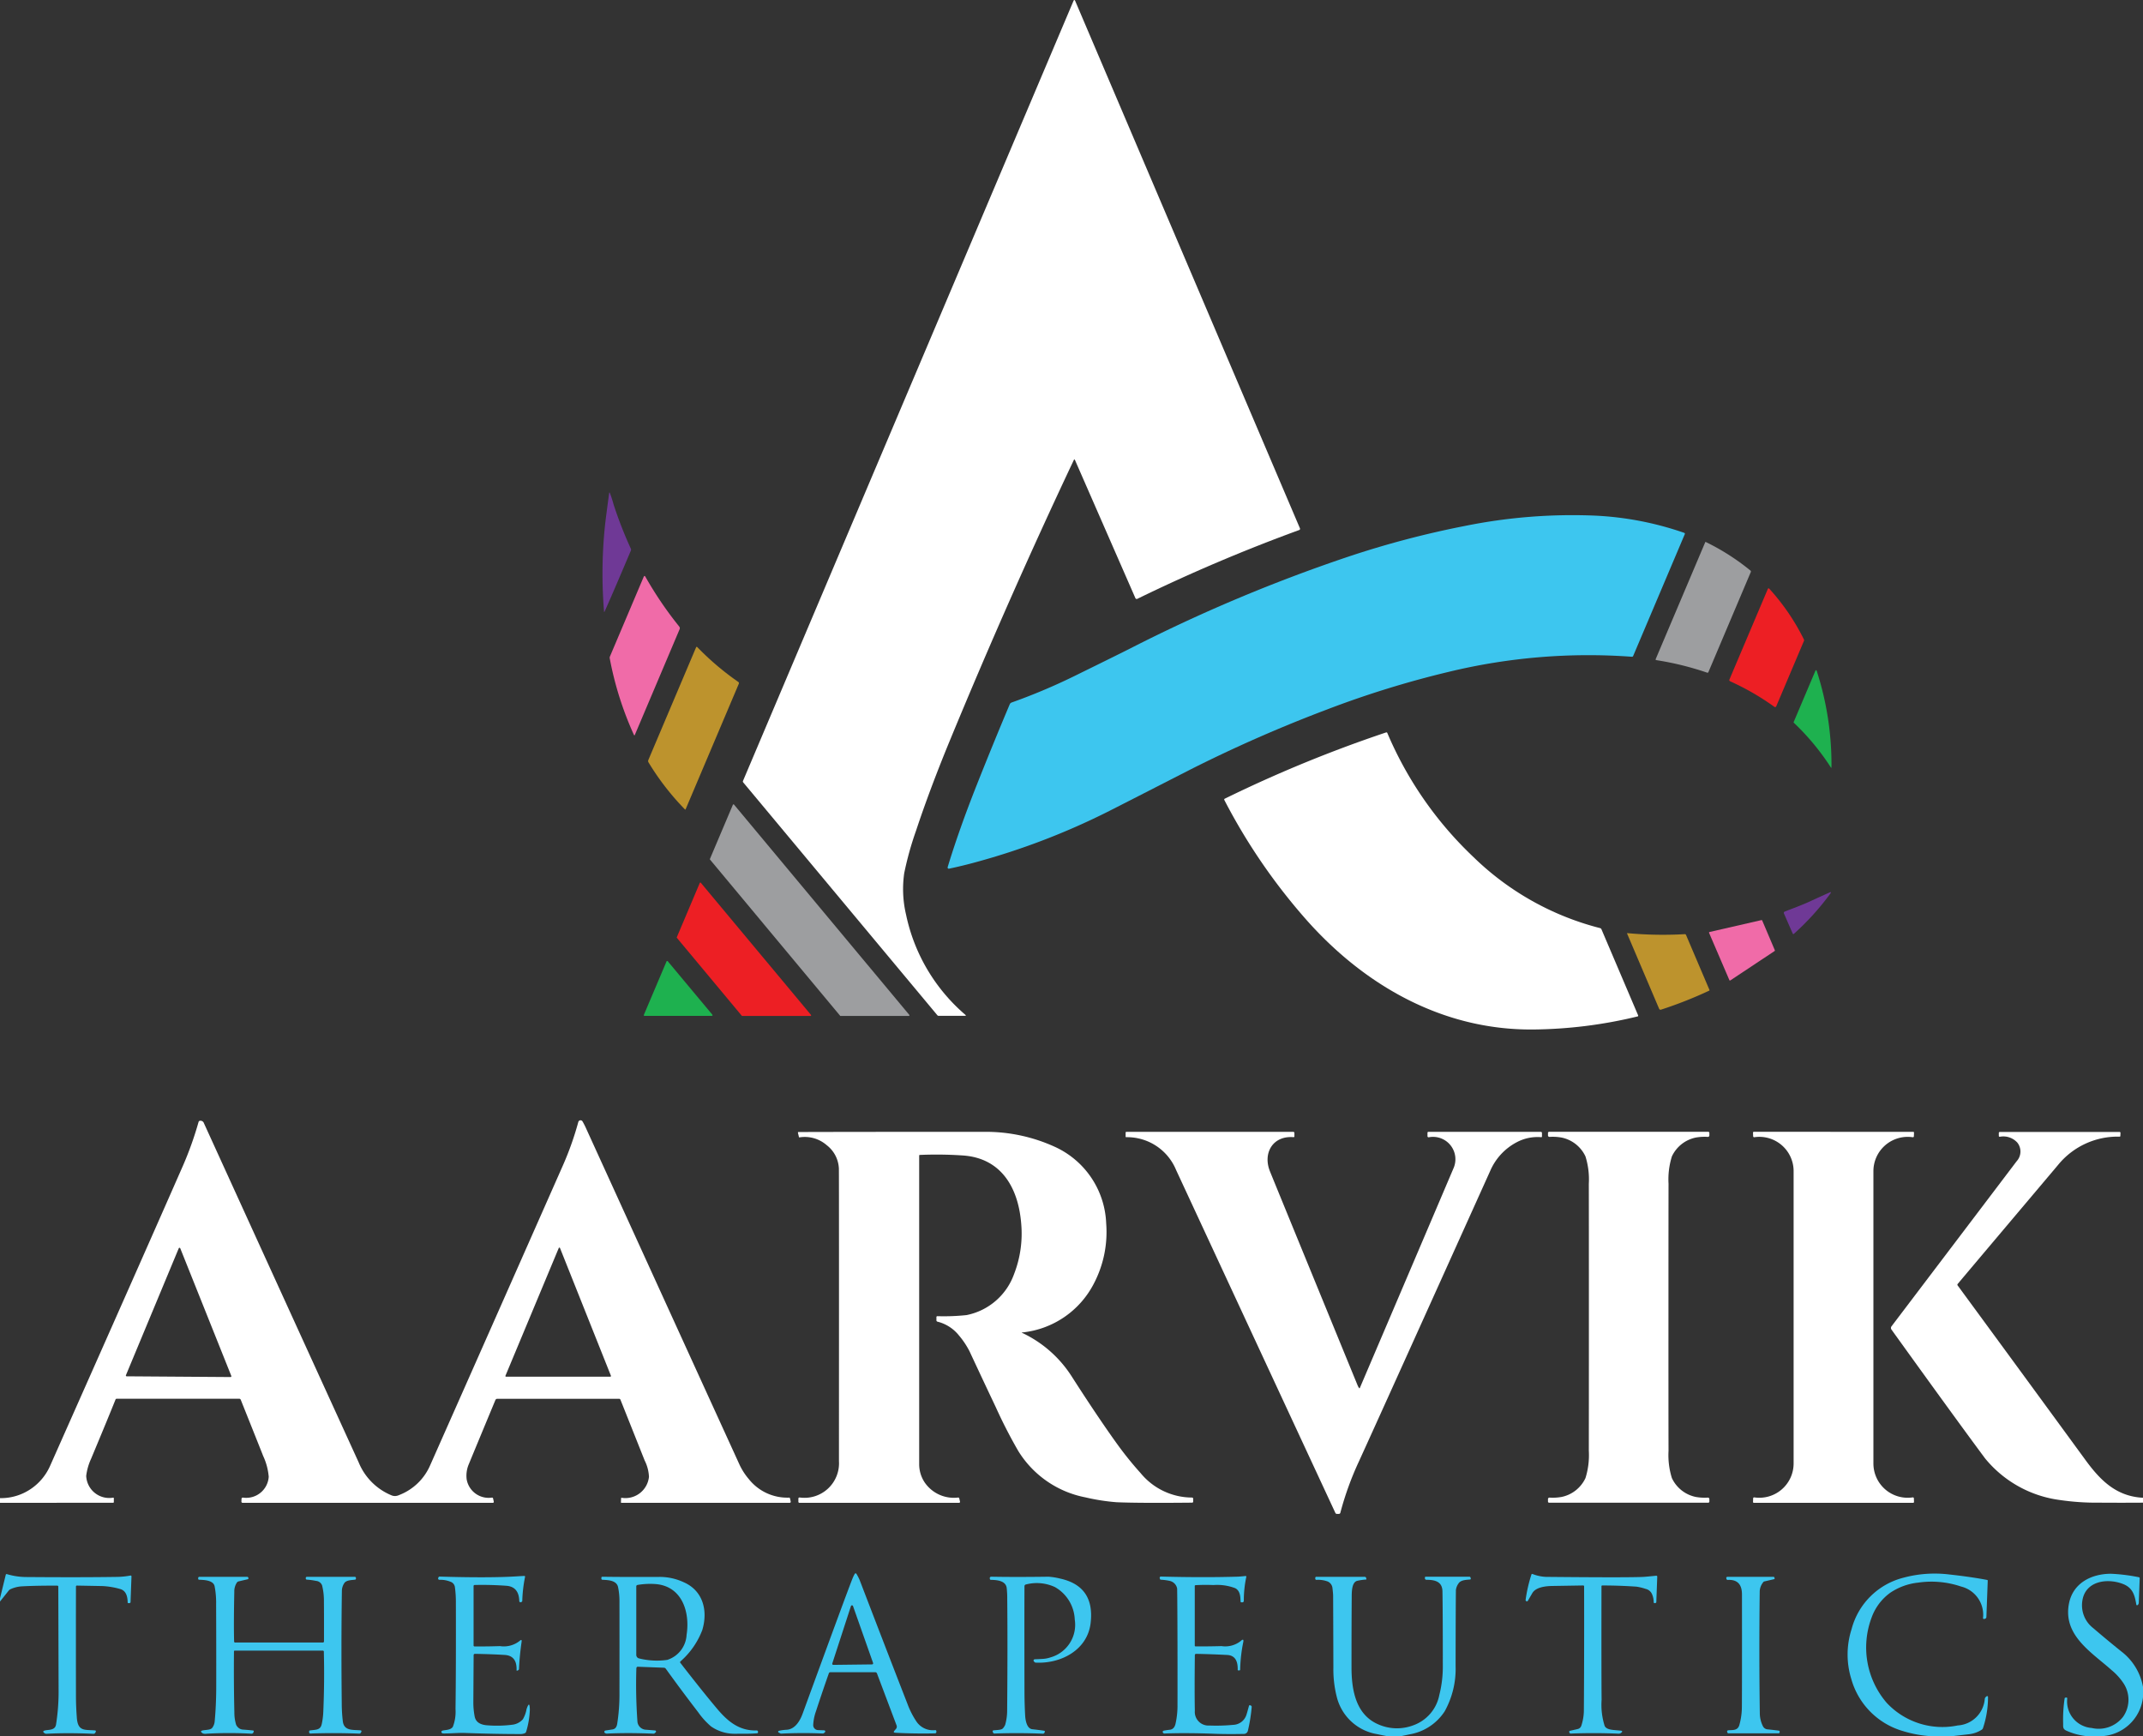
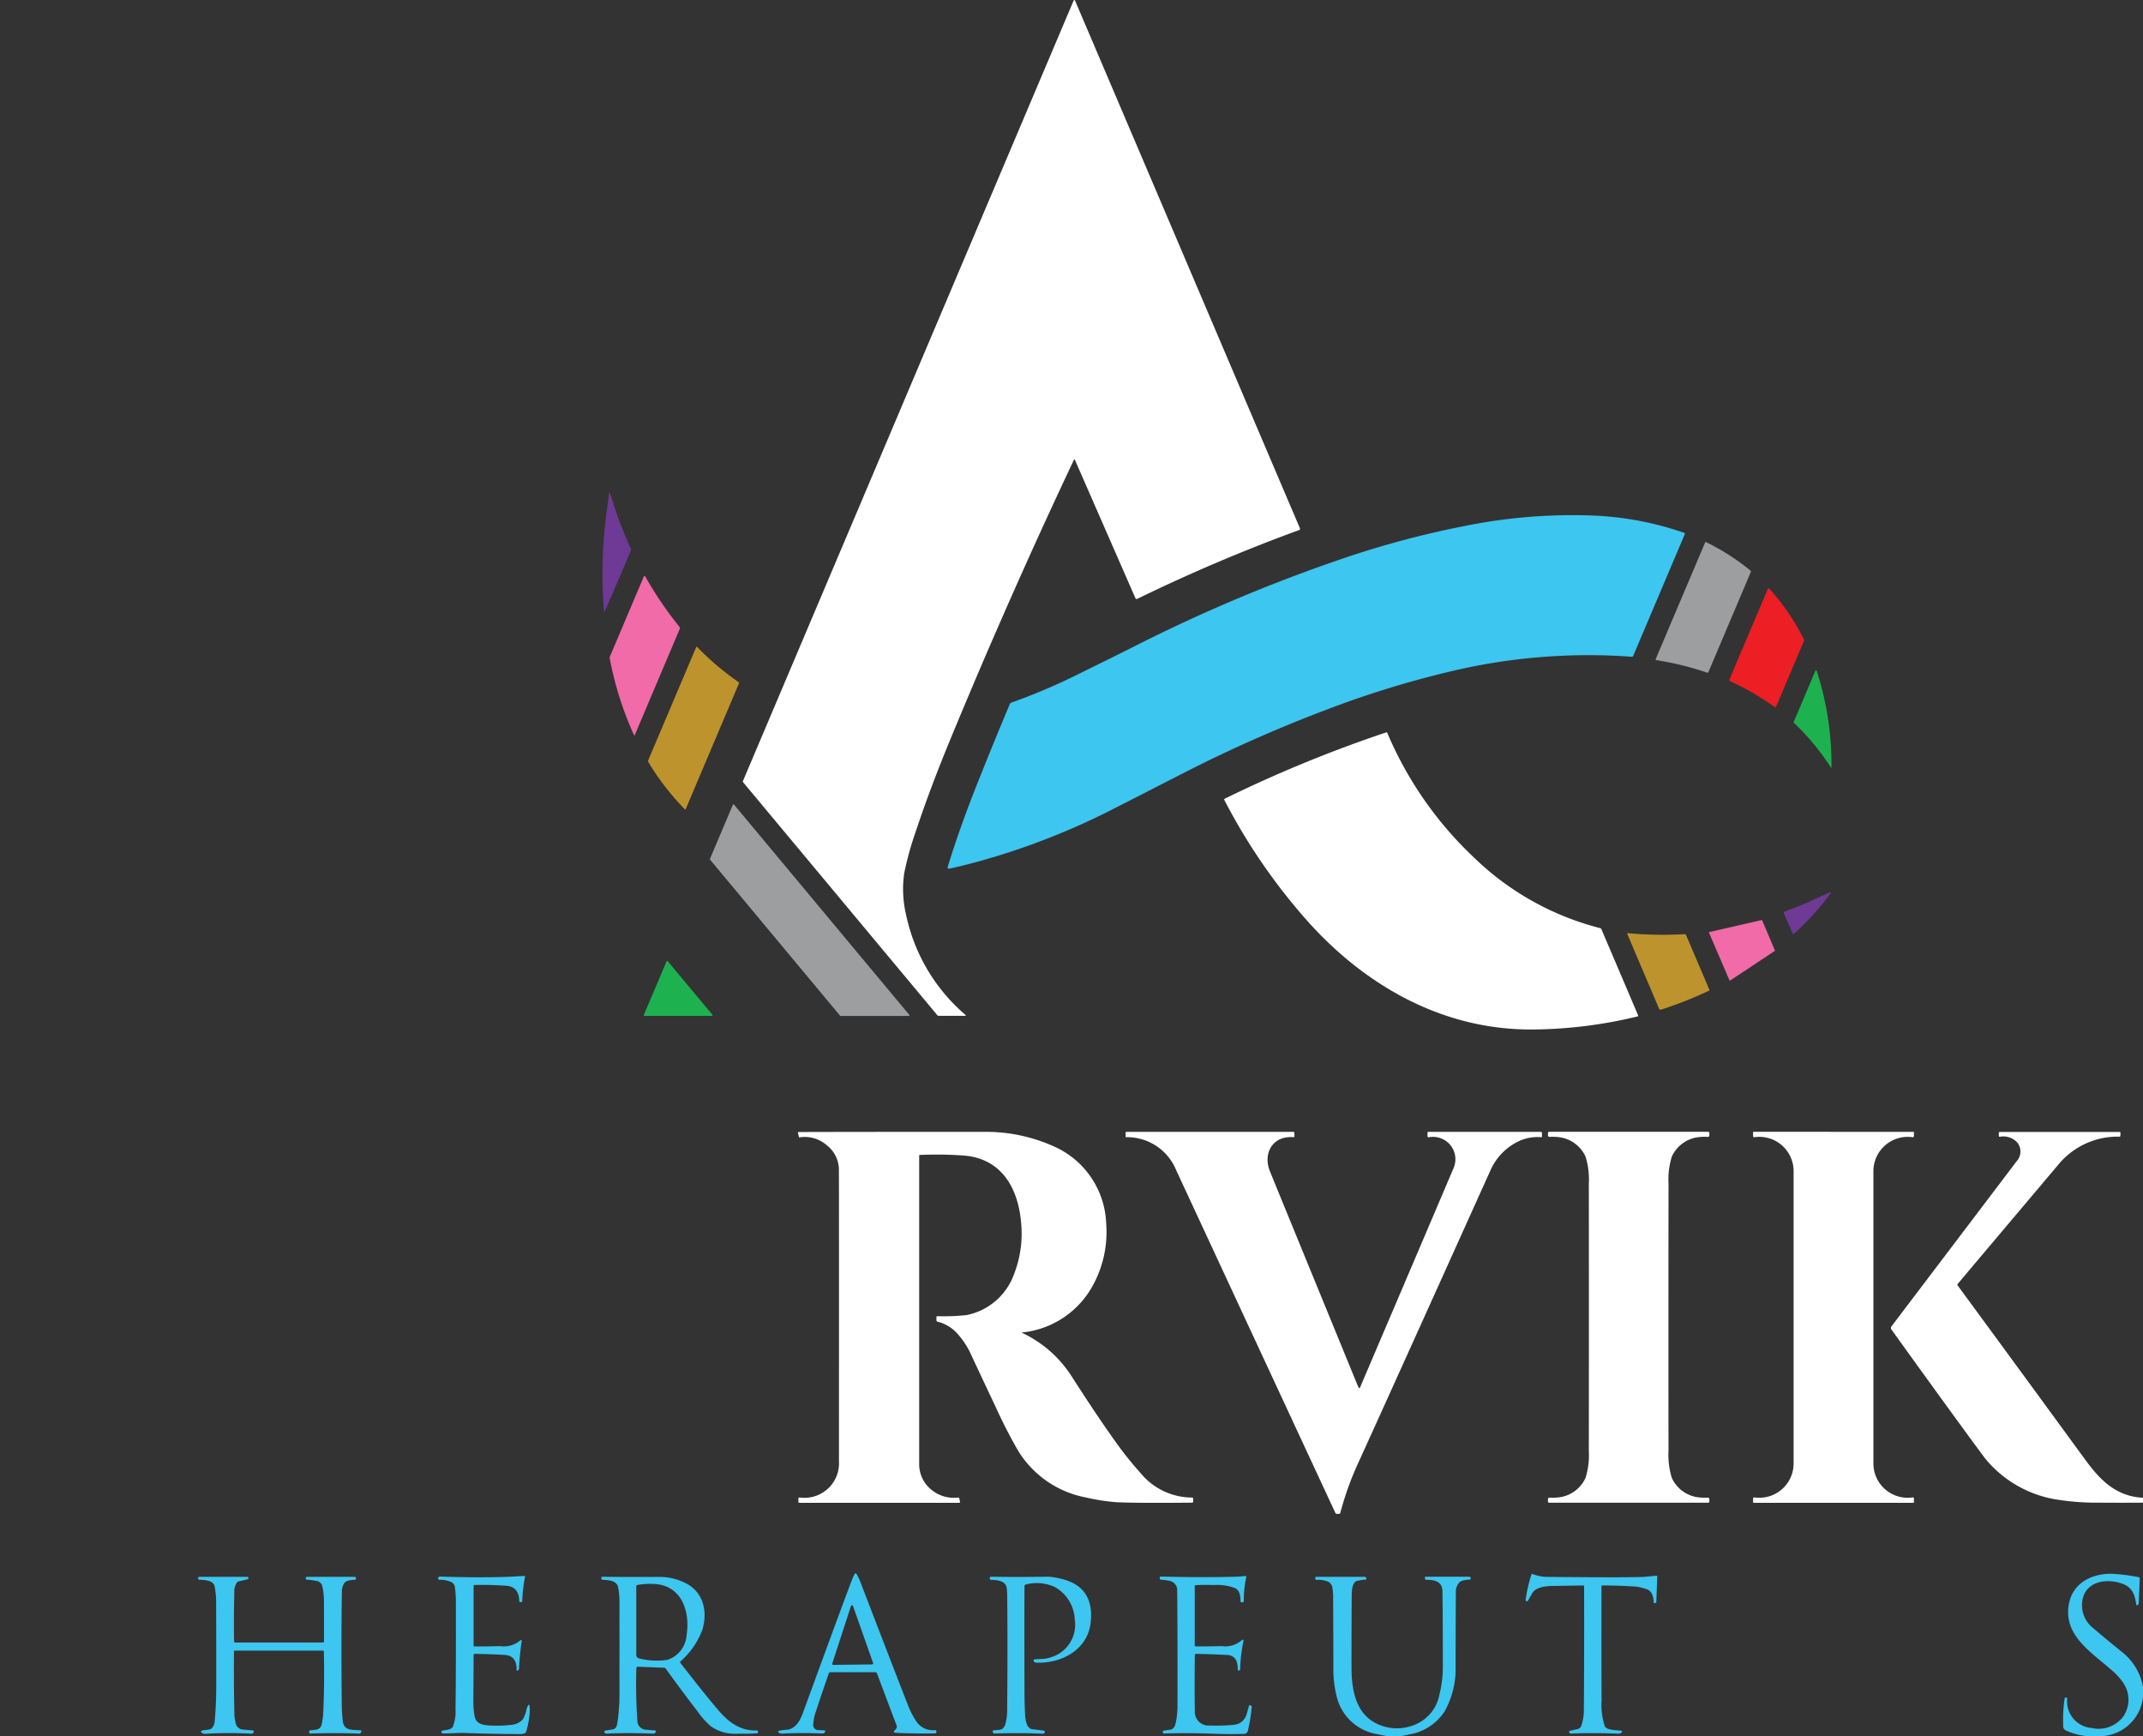
<svg xmlns="http://www.w3.org/2000/svg" data-name="Group 241" width="195.933" height="158.73" viewBox="0 0 195.933 158.73">
  <rect x="0" y="0" width="195.933" height="158.73" fill="#333333" stroke="none" />
  <defs>
    <clipPath id="a">
      <path data-name="Rectangle 213" fill="none" d="M0 0h195.933v158.73H0z" />
    </clipPath>
  </defs>
  <g data-name="Group 240" clip-path="url(#a)">
    <path data-name="Path 290" d="M98.173 42.068q-5.967 12.637-11.35 25.684-1.817 4.411-3.077 8.212a29.027 29.027 0 0 0-1.073 3.859 10.181 10.181 0 0 0 .172 3.815 16.5 16.5 0 0 0 5.411 9.131q.115.1-.04.1h-2.39a.154.154 0 0 1-.126-.059L67.959 71.535a.137.137 0 0 1-.023-.155L98.141.1c.056-.132.113-.132.17 0l20.542 48.2a.116.116 0 0 1-.067.155 154.722 154.722 0 0 0-14.779 6.28.136.136 0 0 1-.209-.077l-5.509-12.59c-.038-.086-.077-.088-.117 0" fill="#fff" />
    <path data-name="Path 291" d="M55.227 55.898a42.512 42.512 0 0 1 .092-7.906q.055-.537.375-2.9c.011-.09.034-.094.069-.01a9.989 9.989 0 0 1 .339 1.045 37.759 37.759 0 0 0 1.575 4.033.223.223 0 0 1 0 .182q-1.84 4.348-2.4 5.562c-.031.069-.05.065-.055-.01" fill="#6f3996" />
    <path data-name="Path 292" d="M133.864 48.097a49.485 49.485 0 0 1 12-.957 28.939 28.939 0 0 1 8.128 1.575.083.083 0 0 1 .05.111l-4.72 11.138a.117.117 0 0 1-.126.077 54.341 54.341 0 0 0-16.708 1.372 89.216 89.216 0 0 0-11.252 3.484 128.253 128.253 0 0 0-12.456 5.482q-6.644 3.4-7.56 3.861a64.826 64.826 0 0 1-11.978 4.575q-1.22.336-2.47.6a.111.111 0 0 1-.128-.142q1.036-3.413 2.658-7.508 1.524-3.843 3.017-7.376a.286.286 0 0 1 .176-.166 54.148 54.148 0 0 0 5.689-2.394q4.156-2.041 5.206-2.575a146.445 146.445 0 0 1 19.8-8.335 85.569 85.569 0 0 1 10.669-2.822" fill="#3dc6ef" />
    <path data-name="Path 293" d="M155.948 49.544a20.828 20.828 0 0 1 4.091 2.614.121.121 0 0 1 .034.14l-3.871 9.137a.092.092 0 0 1-.128.057 27.5 27.5 0 0 0-4.632-1.142c-.063-.01-.084-.046-.059-.105l4.531-10.688a.024.024 0 0 1 .034-.011" fill="#9d9ea0" />
    <path data-name="Path 294" d="M57.957 67.179a30.441 30.441 0 0 1-2.21-7 .3.3 0 0 1 .023-.172l3.081-7.269c.048-.109.1-.113.159-.01a33.614 33.614 0 0 0 3.084 4.541.243.243 0 0 1 .038.266l-4.085 9.64c-.029.069-.059.069-.09 0" fill="#f06ba8" />
    <path data-name="Path 295" d="M158.172 62.272a.11.11 0 0 1-.055-.142l3.519-8.3a.072.072 0 0 1 .119-.021 20.178 20.178 0 0 1 3.176 4.65.156.156 0 0 1 0 .14l-2.531 5.974a.113.113 0 0 1-.17.046 23.384 23.384 0 0 0-4.06-2.342" fill="#ed1f24" />
    <path data-name="Path 296" d="m59.274 69.487 4.366-10.3c.029-.065.067-.073.117-.023a25.213 25.213 0 0 0 3.725 3.165.145.145 0 0 1 .059.2l-4.852 11.448c-.017.04-.04.046-.071.013a23.528 23.528 0 0 1-3.329-4.3.221.221 0 0 1-.015-.2" fill="#bd932d" />
    <path data-name="Path 297" d="m164 65.997 1.965-4.636c.056-.13.1-.128.147.006a27.706 27.706 0 0 1 1.338 8.763c0 .078-.021.084-.063.019a22.232 22.232 0 0 0-3.374-4.07.074.074 0 0 1-.017-.08" fill="#1eb14f" />
    <path data-name="Path 298" d="M140.109 94.117c-8.22.052-15.372-4.035-20.7-10.063a54.03 54.03 0 0 1-7.466-10.912.084.084 0 0 1 .042-.128 120.766 120.766 0 0 1 14.735-6.052.091.091 0 0 1 .126.059 33.753 33.753 0 0 0 7.895 11.354 25.686 25.686 0 0 0 11.547 6.471.185.185 0 0 1 .134.115l3.347 7.853c.025.059.008.1-.055.111a41.814 41.814 0 0 1-9.6 1.192" fill="#fff" />
    <path data-name="Path 299" d="M76.806 92.852 64.918 78.586a.065.065 0 0 1-.01-.061l2.1-4.956a.06.06 0 0 1 .1-.015L83.135 92.78a.06.06 0 0 1-.046.1h-6.243a.058.058 0 0 1-.046-.021" fill="#9d9ea0" />
-     <path data-name="Path 300" d="m67.812 92.85-5.922-7.108a.061.061 0 0 1-.01-.059l2.1-4.961a.057.057 0 0 1 .1-.013l10.068 12.074a.058.058 0 0 1-.044.094h-6.247a.057.057 0 0 1-.044-.021" fill="#ed1f24" />
    <path data-name="Path 301" d="M167.345 81.697a24.063 24.063 0 0 1-3.335 3.678.062.062 0 0 1-.1-.021l-.809-1.85a.124.124 0 0 1 .067-.163c.568-.232 1.6-.6 2.321-.938q1.266-.583 1.776-.806c.151-.067.178-.033.08.1" fill="#6f3996" />
    <path data-name="Path 302" d="m162.251 86.943-4.047 2.686a.059.059 0 0 1-.088-.025l-1.856-4.32a.057.057 0 0 1 .04-.08l4.749-1.089a.057.057 0 0 1 .067.034l1.156 2.721a.06.06 0 0 1-.021.073" fill="#f06ba8" />
    <path data-name="Path 303" d="M148.798 85.309a35.367 35.367 0 0 0 5.243.092.114.114 0 0 1 .109.067l2.143 5.028a.051.051 0 0 1-.029.073 38.123 38.123 0 0 1-4.4 1.735.139.139 0 0 1-.17-.078l-2.929-6.875a.03.03 0 0 1 .031-.042" fill="#bd932d" />
    <path data-name="Path 304" d="m61.054 87.879 4.077 4.885a.067.067 0 0 1-.052.109h-6.15a.067.067 0 0 1-.061-.094l2.072-4.885a.067.067 0 0 1 .113-.017" fill="#1eb14f" />
-     <path data-name="Path 305" d="M0 137.389v-.429a4.866 4.866 0 0 0 2.832-.85 4.966 4.966 0 0 0 1.737-2.076q8.409-18.928 12.154-27.454a31.377 31.377 0 0 0 1.429-4 .154.154 0 0 1 .149-.121.327.327 0 0 1 .342.22q6.94 15.22 14.15 31.011a5.512 5.512 0 0 0 3.029 3.025.842.842 0 0 0 .342.052 1.047 1.047 0 0 0 .327-.088 5.076 5.076 0 0 0 2.836-2.719q5.7-12.85 12.167-27.48a28.149 28.149 0 0 0 1.381-3.909.211.211 0 0 1 .383-.054 6.922 6.922 0 0 1 .335.658q6.994 15.341 14 30.68a5.786 5.786 0 0 0 .855 1.345 4.493 4.493 0 0 0 3.693 1.714.081.081 0 0 1 .088.069l.059.26c.023.1-.015.145-.115.145H56.819c-.033 0-.048-.015-.046-.048l.013-.365a.043.043 0 0 1 .048-.046 2.168 2.168 0 0 0 2.5-1.917 3.657 3.657 0 0 0-.392-1.492l-2.21-5.549a.139.139 0 0 0-.14-.094H45.484a.2.2 0 0 0-.2.138q-1.662 4-2.451 5.911a2.689 2.689 0 0 0-.166 1.316 2.041 2.041 0 0 0 2.309 1.67.092.092 0 0 1 .105.078l.061.27c.021.086-.013.128-.1.128H22.2a.111.111 0 0 1-.126-.132l.008-.235a.118.118 0 0 1 .124-.111 2.06 2.06 0 0 0 2.363-1.906 5.586 5.586 0 0 0-.5-1.881q-.471-1.191-2.055-5.151a.152.152 0 0 0-.142-.1H10.683a.123.123 0 0 0-.126.086q-.606 1.521-2.235 5.419a5.192 5.192 0 0 0-.44 1.546 2.108 2.108 0 0 0 2.463 1.994c.042 0 .063.017.063.059v.333a.065.065 0 0 1-.073.073Zm46.213-11.616a.06.06 0 0 0 .055.084H55.8a.063.063 0 0 0 .057-.084L51.2 114.095a.061.061 0 0 0-.113 0l-4.874 11.678m-34.7-.05a.073.073 0 0 0 .067.1l9.5.067a.074.074 0 0 0 .069-.1l-4.669-11.672a.074.074 0 0 0-.136 0Z" fill="#fff" />
    <path data-name="Path 306" d="M93.477 121.861a10.844 10.844 0 0 1 4.472 3.917q2.494 3.892 4.28 6.358a31.689 31.689 0 0 0 2.07 2.552 6.1 6.1 0 0 0 4.671 2.218.107.107 0 0 1 .121.121v.241a.094.094 0 0 1-.105.105q-4.845.049-6.884-.038a18.626 18.626 0 0 1-2.864-.446 9.272 9.272 0 0 1-6.136-4.236 44.9 44.9 0 0 1-2.057-4.007q-.99-2.084-2.4-5.107a7.53 7.53 0 0 0-.983-1.469 3.622 3.622 0 0 0-1.946-1.242.124.124 0 0 1-.1-.132v-.27a.087.087 0 0 1 .1-.1 19.624 19.624 0 0 0 2.652-.1 5.816 5.816 0 0 0 4.345-3.745 10.187 10.187 0 0 0 .656-4.6c-.251-3.23-1.774-5.989-5.3-6.245a35.414 35.414 0 0 0-3.966-.052.059.059 0 0 0-.063.067v28.206a3 3 0 0 0 .49 1.649 3.228 3.228 0 0 0 3.065 1.4.1.1 0 0 1 .111.084l.063.272c.019.084-.015.126-.1.126H73.112a.1.1 0 0 1-.117-.115v-.256c0-.082.04-.121.122-.115a3.159 3.159 0 0 0 3.588-3.331q.009-25.329-.006-26.734a2.85 2.85 0 0 0-1.114-2.145 3.049 3.049 0 0 0-2.493-.712.042.042 0 0 1-.046-.032l-.09-.387c-.01-.048.01-.071.057-.071q4.213-.017 16.964-.017a15.153 15.153 0 0 1 6.479 1.376 8.024 8.024 0 0 1 4.682 7 10.16 10.16 0 0 1-1.163 5.564 8.314 8.314 0 0 1-6.5 4.4c-.063.01-.065.029-.008.057" fill="#fff" />
    <path data-name="Path 307" d="M124.278 126.903a.026.026 0 0 0 .044 0q5.539-12.973 8.561-20.076a2.046 2.046 0 0 0-2.25-2.857.1.1 0 0 1-.119-.107v-.3a.079.079 0 0 1 .09-.088h10.277a.1.1 0 0 1 .1.1v.318a.061.061 0 0 1-.075.069 4.047 4.047 0 0 0-2.244.467 5.342 5.342 0 0 0-2.4 2.585q-10.057 22.3-12 26.554a28.207 28.207 0 0 0-1.716 4.732.129.129 0 0 1-.122.1h-.193a.145.145 0 0 1-.14-.09q-4.222-9.081-14.557-31.338a4.843 4.843 0 0 0-4.565-3.01c-.036 0-.054-.015-.054-.052v-.371a.064.064 0 0 1 .063-.063h15.269a.1.1 0 0 1 .1.1v.3c0 .061-.031.09-.092.084-1.877-.149-2.809 1.45-2.151 3.107q.232.583 8.021 19.582a1.264 1.264 0 0 0 .147.264" fill="#fff" />
    <path data-name="Path 308" d="M148.909 103.469h7.254a.109.109 0 0 1 .124.122v.212a.134.134 0 0 1-.138.132 4.539 4.539 0 0 0-1.114.063 3.1 3.1 0 0 0-2.176 1.724 7.025 7.025 0 0 0-.306 2.493q-.006 2.457-.008 12.209t.008 12.208a7.025 7.025 0 0 0 .306 2.493 3.1 3.1 0 0 0 2.176 1.724 4.536 4.536 0 0 0 1.114.063.134.134 0 0 1 .138.132v.212a.109.109 0 0 1-.124.122h-14.508a.109.109 0 0 1-.124-.122v-.212a.134.134 0 0 1 .138-.132 4.536 4.536 0 0 0 1.114-.063 3.1 3.1 0 0 0 2.176-1.724 7.027 7.027 0 0 0 .306-2.493q.006-2.457.006-12.208t-.006-12.209a7.027 7.027 0 0 0-.306-2.493 3.1 3.1 0 0 0-2.176-1.724 4.539 4.539 0 0 0-1.114-.063.134.134 0 0 1-.138-.132v-.212a.109.109 0 0 1 .124-.122h7.254" fill="#fff" />
    <path data-name="Path 309" d="M167.637 103.471h7.273c.061 0 .09.029.086.09l-.011.32a.09.09 0 0 1-.1.086 3.135 3.135 0 0 0-3.6 3.132v26.66a3.133 3.133 0 0 0 3.6 3.132.09.09 0 0 1 .1.086l.011.32c0 .061-.025.09-.086.09h-14.546a.077.077 0 0 1-.086-.09l.011-.32a.09.09 0 0 1 .1-.086 3.135 3.135 0 0 0 3.6-3.132v-26.66a3.136 3.136 0 0 0-3.6-3.134.09.09 0 0 1-.1-.086l-.012-.32a.077.077 0 0 1 .086-.09Z" fill="#fff" />
    <path data-name="Path 310" d="M195.933 136.917v.457q-1.986.014-3.97 0a23.224 23.224 0 0 1-3.639-.243 10.611 10.611 0 0 1-6.831-3.806q-2.661-3.579-8.555-11.771a.255.255 0 0 1 0-.3q8.2-10.812 11.448-15.1a1.308 1.308 0 0 0 .054-1.7 1.728 1.728 0 0 0-1.59-.532.083.083 0 0 1-.1-.094v-.235a.1.1 0 0 1 .113-.111h10.91a.087.087 0 0 1 .1.1l-.01.262a.064.064 0 0 1-.073.069 7.028 7.028 0 0 0-5.639 2.606q-7.485 8.866-9.16 10.857a.109.109 0 0 0 0 .147q5.4 7.356 11.708 15.987c1.357 1.852 2.811 3.291 5.237 3.417" fill="#fff" />
-     <path data-name="Path 311" d="M0 146.412v-.293l.524-2.141a.083.083 0 0 1 .121-.067 6.283 6.283 0 0 0 1.858.262q4.793.04 8.268-.013a7.274 7.274 0 0 0 1.161-.124.076.076 0 0 1 .09.078l-.086 2.344a.1.1 0 0 1-.105.1h-.094a.06.06 0 0 1-.065-.065q-.011-1.045-.691-1.226a7.03 7.03 0 0 0-1.653-.27l-2.283-.042a.083.083 0 0 0-.1.094q-.009 5.006 0 10.005c0 .67.031 1.337.082 2.005.1 1.246.725 1.06 1.659 1.137a.082.082 0 0 1 .077.109l-.031.067a.2.2 0 0 1-.17.134q-2.279-.106-4.169-.011a1.45 1.45 0 0 1-.245 0c-.277-.161-.258-.266.059-.314.375-.057.842-.031.918-.538a19.073 19.073 0 0 0 .233-2.927l-.027-9.655a.09.09 0 0 0-.1-.1q-1.94-.009-3.295.067a2.945 2.945 0 0 0-.983.26.394.394 0 0 0-.145.111Z" fill="#3dc6ef" />
    <path data-name="Path 312" d="M80.18 152.982a.166.166 0 0 0-.157-.107h-4.1a.151.151 0 0 0-.143.1q-.606 1.722-1.182 3.486a4.3 4.3 0 0 0-.247 1.242.455.455 0 0 0 .438.463l.564.021a.105.105 0 0 1 .063.186l-.078.065a.169.169 0 0 1-.119.04q-1.84-.083-3.8.01a.112.112 0 0 1-.059-.013l-.161-.08a.085.085 0 0 1 .006-.159 3.7 3.7 0 0 1 .7-.1c.762-.033 1.227-.779 1.477-1.468q4.087-11.179 4.554-12.341a3.244 3.244 0 0 1 .216-.448.088.088 0 0 1 .151 0 4.859 4.859 0 0 1 .3.584q2.531 6.6 4.382 11.348a7.577 7.577 0 0 0 .83 1.607 1.812 1.812 0 0 0 1.691.75.1.1 0 0 1 .105.1v.075a.123.123 0 0 1-.122.122q-1.891.04-3.632-.057c-.155-.01-.18-.073-.078-.191l.14-.161a.313.313 0 0 0 .056-.314Zm-4.085-.907a.1.1 0 0 0 .094.128l3.547-.042a.1.1 0 0 0 .09-.13l-1.837-5.208a.1.1 0 0 0-.186 0Z" fill="#3dc6ef" />
    <path data-name="Path 313" d="M146.489 144.944a.068.068 0 0 0-.067.067q-.012 8.585.013 10.371a6.432 6.432 0 0 0 .277 2.4c.2.419.909.356 1.54.446a.072.072 0 0 1 .034.126l-.036.034a.355.355 0 0 1-.256.105q-2.184-.095-4.374-.01a.132.132 0 0 1-.136-.1l-.011-.055a.078.078 0 0 1 .057-.094l.716-.165a.454.454 0 0 0 .335-.31 4.561 4.561 0 0 0 .23-1.309q.037-4.991.023-11.412a.082.082 0 0 0-.094-.094l-2.813.046c-.61.01-1.517.107-1.835.664q-.2.347-.4.689a.1.1 0 0 1-.1.05.139.139 0 0 1-.061-.025.106.106 0 0 1-.046-.1 13.377 13.377 0 0 1 .528-2.309.079.079 0 0 1 .124-.056 3.8 3.8 0 0 0 1.5.258q7.164.069 8.61 0c.147-.008.538-.044 1.167-.107.075-.006.109.027.107.1l-.086 2.319a.066.066 0 0 1-.057.067l-.082.019a.081.081 0 0 1-.1-.08 1.839 1.839 0 0 0-.17-.779.826.826 0 0 0-.555-.44 4.84 4.84 0 0 0-.848-.207q-1.576-.109-3.136-.109" fill="#3dc6ef" />
-     <path data-name="Path 314" d="M178.428 158.73h-1.795a11.119 11.119 0 0 1-2.652-.476 6.894 6.894 0 0 1-4.713-4.74 7.591 7.591 0 0 1 .023-4.585 6.571 6.571 0 0 1 4.722-4.69 10.979 10.979 0 0 1 4.215-.3c1.014.111 2.317.281 3.456.5a.065.065 0 0 1 .054.069l-.124 3.327a.161.161 0 0 1-.128.153l-.075.019a.086.086 0 0 1-.105-.088 2.659 2.659 0 0 0-2-2.876 8.457 8.457 0 0 0-3.94-.358 5.616 5.616 0 0 0-2.543.926 4.812 4.812 0 0 0-1.707 2.277 7.762 7.762 0 0 0 1.38 7.782 6.964 6.964 0 0 0 6.5 2.07 2.64 2.64 0 0 0 2.47-2.422.285.285 0 0 1 .1-.186l.069-.057a.078.078 0 0 1 .128.061 8.887 8.887 0 0 1-.461 2.851.271.271 0 0 1-.111.142 2.732 2.732 0 0 1-1.184.417l-1.577.182" fill="#3dc6ef" />
    <path data-name="Path 315" d="M195.934 154.255v.9a4.014 4.014 0 0 1-3.932 3.572h-1.133a6.079 6.079 0 0 1-1.938-.507c-.364-.165-.289-.377-.3-.7a12.9 12.9 0 0 1 .138-2.256.063.063 0 0 1 .054-.057l.065-.015c.078-.017.117.013.117.094a2.434 2.434 0 0 0 2.241 2.686 2.812 2.812 0 0 0 2.87-1.029 2.718 2.718 0 0 0-.01-3.123 5.438 5.438 0 0 0-1.031-1.125c-1.829-1.638-4.479-3.182-3.911-6.094.367-1.891 2.07-2.734 3.863-2.727a16.334 16.334 0 0 1 2.524.316.089.089 0 0 1 .08.1l-.082 2.225a.318.318 0 0 1-.065.182.121.121 0 0 1-.078.054.064.064 0 0 1-.084-.059c-.147-.884-.335-1.55-1.24-1.892-1.454-.555-3.456-.256-3.7 1.584a2.63 2.63 0 0 0 1 2.459q1.269 1.088 2.583 2.143a5.25 5.25 0 0 1 1.975 3.268" fill="#3dc6ef" />
    <path data-name="Path 316" d="M43.299 145.022v5.409a.088.088 0 0 0 .084.086q1.165.009 2.334-.029a2.322 2.322 0 0 0 1.8-.48q.215-.2.172.092-.187 1.295-.237 2.478a.132.132 0 0 1-.08.115l-.088.04a.04.04 0 0 1-.055-.038q.049-1.335-1.091-1.4-1.168-.072-2.717-.1a.115.115 0 0 0-.117.113l-.027 4.361a6.765 6.765 0 0 0 .119 1.238c.109.608.641.79 1.188.823a11.153 11.153 0 0 0 2.244-.054 1.521 1.521 0 0 0 .978-.5 2.832 2.832 0 0 0 .337-.928q.284-.844.3.042a7.79 7.79 0 0 1-.335 2.017.211.211 0 0 1-.115.14 1.038 1.038 0 0 1-.442.08q-2.331 0-5.051-.1c-.612-.023-1.322.059-1.99.046a.162.162 0 0 1-.153-.117.1.1 0 0 1 0-.052.135.135 0 0 1 .094-.088c.258-.075.735-.033.951-.348a3.823 3.823 0 0 0 .245-1.623q.049-3.625.033-9.758a9.978 9.978 0 0 0-.09-1.4.606.606 0 0 0-.308-.444 2.459 2.459 0 0 0-1.114-.216.121.121 0 0 1-.1-.174l.023-.05a.1.1 0 0 1 .1-.071q4.566.135 7.02-.019c.367-.023.607-.036.716-.04.063 0 .09.029.077.092a12.845 12.845 0 0 0-.253 2.191.093.093 0 0 1-.059.088l-.061.027a.109.109 0 0 1-.153-.1q-.034-1.317-1.188-1.4-1.518-.106-2.878-.071a.1.1 0 0 0-.113.117" fill="#3dc6ef" />
    <path data-name="Path 317" d="M109.237 145.019v5.424a.068.068 0 0 0 .067.069q1.185.009 2.378-.025a2.286 2.286 0 0 0 1.737-.448q.347-.33.241.138a13.911 13.911 0 0 0-.272 2.449.077.077 0 0 1-.092.084h-.082a.055.055 0 0 1-.052-.056q.037-1.306-.964-1.357-1.579-.08-2.828-.1a.111.111 0 0 0-.126.122q-.037 3.3 0 5.07a1.249 1.249 0 0 0 1.337 1.359 16.329 16.329 0 0 0 2.16-.061 1.318 1.318 0 0 0 1.223-.93c.021-.059.1-.331.23-.811a.079.079 0 0 1 .107-.052l.059.025a.133.133 0 0 1 .082.136 15.017 15.017 0 0 1-.35 2.174.374.374 0 0 1-.356.287q-1.57.029-2.652-.013-2.661-.1-4.592-.025a.16.16 0 0 1-.18-.113c-.021-.061 0-.109.071-.143a5.853 5.853 0 0 1 .582-.088c.268-.034.44-.22.515-.557a7.652 7.652 0 0 0 .178-1.619q.009-5.984-.021-9.829c-.006-.582-.01-.884-.013-.907a.878.878 0 0 0-.695-.7 5.422 5.422 0 0 0-.79-.105.092.092 0 0 1-.09-.077l-.019-.08a.108.108 0 0 1 .107-.13q3.852.1 6.955.011c.149 0 .409-.025.781-.061.063-.006.088.023.075.084a10.26 10.26 0 0 0-.226 2.187.135.135 0 0 1-.134.136h-.078a.077.077 0 0 1-.086-.084c-.015-.446-.036-.98-.492-1.211a4.6 4.6 0 0 0-1.977-.287c-.557-.021-1.1-.019-1.625.01a.092.092 0 0 0-.1.1" fill="#3dc6ef" />
    <path data-name="Path 318" d="M21.522 150.158h8a.1.1 0 0 0 .1-.1q.006-2.706-.006-3.622a5.9 5.9 0 0 0-.168-1.5.643.643 0 0 0-.553-.41 5.851 5.851 0 0 0-.844-.115.1.1 0 0 1-.094-.1v-.057a.1.1 0 0 1 .1-.1h4.386a.1.1 0 0 1 .1.1v.075a.086.086 0 0 1-.075.084c-.329.046-.825.034-1 .335a1.31 1.31 0 0 0-.209.637q-.072 4.891-.013 10.332a14.05 14.05 0 0 0 .1 1.659c.122.9.951.744 1.626.815a.082.082 0 0 1 .071.113l-.033.069a.176.176 0 0 1-.153.117q-2.2-.089-4.477-.011a.111.111 0 0 1-.115-.117v-.09a.076.076 0 0 1 .065-.071c.54-.084.961-.013 1.085-.58a6.521 6.521 0 0 0 .144-1.131q.118-2.761.05-5.49a.092.092 0 0 0-.1-.1h-8.052a.067.067 0 0 0-.065.063q-.026 2.968.036 5.572a3.826 3.826 0 0 0 .166 1.158.855.855 0 0 0 .291.323.725.725 0 0 0 .383.107c.237.017.522.042.855.078.067.008.092.04.073.1l-.015.048a.187.187 0 0 1-.168.147 35.919 35.919 0 0 0-4.116 0 .728.728 0 0 1-.346-.023c-.247-.149-.23-.247.054-.291s.668-.031.811-.239a1.157 1.157 0 0 0 .21-.553q.141-1.5.144-3.159.006-3.952-.01-7.6a7.83 7.83 0 0 0-.14-1.623c-.119-.536-.924-.57-1.4-.587a.089.089 0 0 1-.1-.1v-.063a.106.106 0 0 1 .105-.105h4.357a.112.112 0 0 1 .126.13v.048a.043.043 0 0 1-.033.038l-.851.2a.271.271 0 0 0-.159.1 1.461 1.461 0 0 0-.243.857q-.06 2.925-.017 4.52a.1.1 0 0 0 .119.115" fill="#3dc6ef" />
    <path data-name="Path 319" d="M58.183 152.501a47.192 47.192 0 0 0 .1 4.921.82.82 0 0 0 .8.712c.341.027.6.048.794.065a.1.1 0 0 1 .059.184l-.1.086a.1.1 0 0 1-.071.025q-2.322-.1-4.225-.01a.308.308 0 0 1-.262-.08.126.126 0 0 1 .08-.2c.013 0 .23-.034.651-.1q.344-.055.419-.5a17.239 17.239 0 0 0 .209-2.79q.006-5 0-8.371a6.287 6.287 0 0 0-.13-1.359c-.143-.616-.905-.631-1.41-.66a.105.105 0 0 1-.113-.124v-.073a.083.083 0 0 1 .084-.08q2.221.031 5.3.015a5.225 5.225 0 0 1 2.174.5c1.726.771 2.2 2.572 1.672 4.345a7.187 7.187 0 0 1-1.988 2.868.1.1 0 0 0-.011.157q1.943 2.511 3.312 4.139c1.006 1.2 2.051 2.072 3.658 2.028a.116.116 0 0 1 .119.117v.055a.077.077 0 0 1-.08.086c-.672.055-1.205.036-2.007.044a3.766 3.766 0 0 1-2.2-.666 6.878 6.878 0 0 1-1.186-1.307q-1.521-1.975-2.956-3.97a.221.221 0 0 0-.176-.094l-2.367-.09a.123.123 0 0 0-.143.136m.226-.9a6.754 6.754 0 0 0 2.587.138 2.539 2.539 0 0 0 1.772-2.283c.335-2.135-.442-4.508-2.914-4.655a6.724 6.724 0 0 0-1.579.088.131.131 0 0 0-.107.128v6.263a.334.334 0 0 0 .241.321" fill="#3dc6ef" />
    <path data-name="Path 320" d="M93.809 144.851a.163.163 0 0 0-.142.176q-.014 2.5 0 9.494 0 1.162.061 2.294c.023.429.143 1.215.652 1.272q.649.072 1.083.138a.079.079 0 0 1 .063.109l-.029.067a.154.154 0 0 1-.147.094q-2.2-.095-4.426-.015a.118.118 0 0 1-.117-.063l-.036-.082c-.038-.086-.01-.136.084-.147.329-.038.718-.025.85-.193a1.12 1.12 0 0 0 .2-.318 4.858 4.858 0 0 0 .178-1.343q.052-5.821.008-10.135a8.627 8.627 0 0 0-.052-1.049c-.105-.645-.871-.706-1.447-.721a.082.082 0 0 1-.086-.071l-.011-.052a.132.132 0 0 1 .13-.163q2.207.043 5.247 0a6.1 6.1 0 0 1 1.039.167q3.2.695 2.805 4.064c-.291 2.5-2.757 3.748-5.042 3.622a.081.081 0 0 1-.046-.015l-.086-.08a.119.119 0 0 1 .059-.21c.249-.008.494-.019.737-.034a2.63 2.63 0 0 0 .687-.132 3.094 3.094 0 0 0 2.239-3.463 3.577 3.577 0 0 0-1.81-2.97 3.935 3.935 0 0 0-2.639-.243" fill="#3dc6ef" />
    <path data-name="Path 321" d="M128.074 158.73h-1.192q-.5-.089-1-.2a4.557 4.557 0 0 1-3.658-3.385 10.166 10.166 0 0 1-.314-2.692q-.011-4.371-.023-6.546 0-.2-.057-.695a.749.749 0 0 0-.421-.624 2.482 2.482 0 0 0-1.049-.155.106.106 0 0 1-.105-.105v-.059a.1.1 0 0 1 .119-.117h4.4a.135.135 0 0 1 .132.105l.021.09q.014.052-.04.057a4.829 4.829 0 0 0-.834.124c-.486.174-.463 1.081-.467 1.523q-.02 2.379-.019 6.36c0 2.065.381 4.294 2.38 5.2a4.224 4.224 0 0 0 3.27.117 3.686 3.686 0 0 0 2.38-2.776 10.5 10.5 0 0 0 .319-2.637q0-5.094-.034-6.842c-.019-.886-.683-1.047-1.464-1.047a.14.14 0 0 1-.14-.145v-.061a.068.068 0 0 1 .075-.075h4a.106.106 0 0 1 .1.082l.019.082a.074.074 0 0 1-.063.09c-.235.027-.825.021-1.035.331a1.257 1.257 0 0 0-.262.649q-.02 1.7-.027 6.938a7.987 7.987 0 0 1-1 4.135 4.784 4.784 0 0 1-3.184 2.1c-.276.059-.553.117-.834.174" fill="#3dc6ef" />
-     <path data-name="Path 322" d="M158.029 158.181c.431-.027.853.031 1-.484a6.25 6.25 0 0 0 .23-1.646q.017-2.081.008-10.288 0-1.4-1.3-1.326a.119.119 0 0 1-.12-.092l-.013-.063a.1.1 0 0 1 .1-.126h4.219a.084.084 0 0 1 .082.065l.015.063a.064.064 0 0 1-.055.086l-.9.209a.111.111 0 0 0-.059.038 1.434 1.434 0 0 0-.346.832q-.069 5.568.008 11.18a2.678 2.678 0 0 0 .287 1.186.515.515 0 0 0 .442.285q.606.063 1.012.117a.085.085 0 0 1 .075.088v.057a.1.1 0 0 1-.1.1h-4.606a.06.06 0 0 1-.055-.038l-.025-.055c-.048-.115-.011-.176.113-.184" fill="#3dc6ef" />
  </g>
</svg>